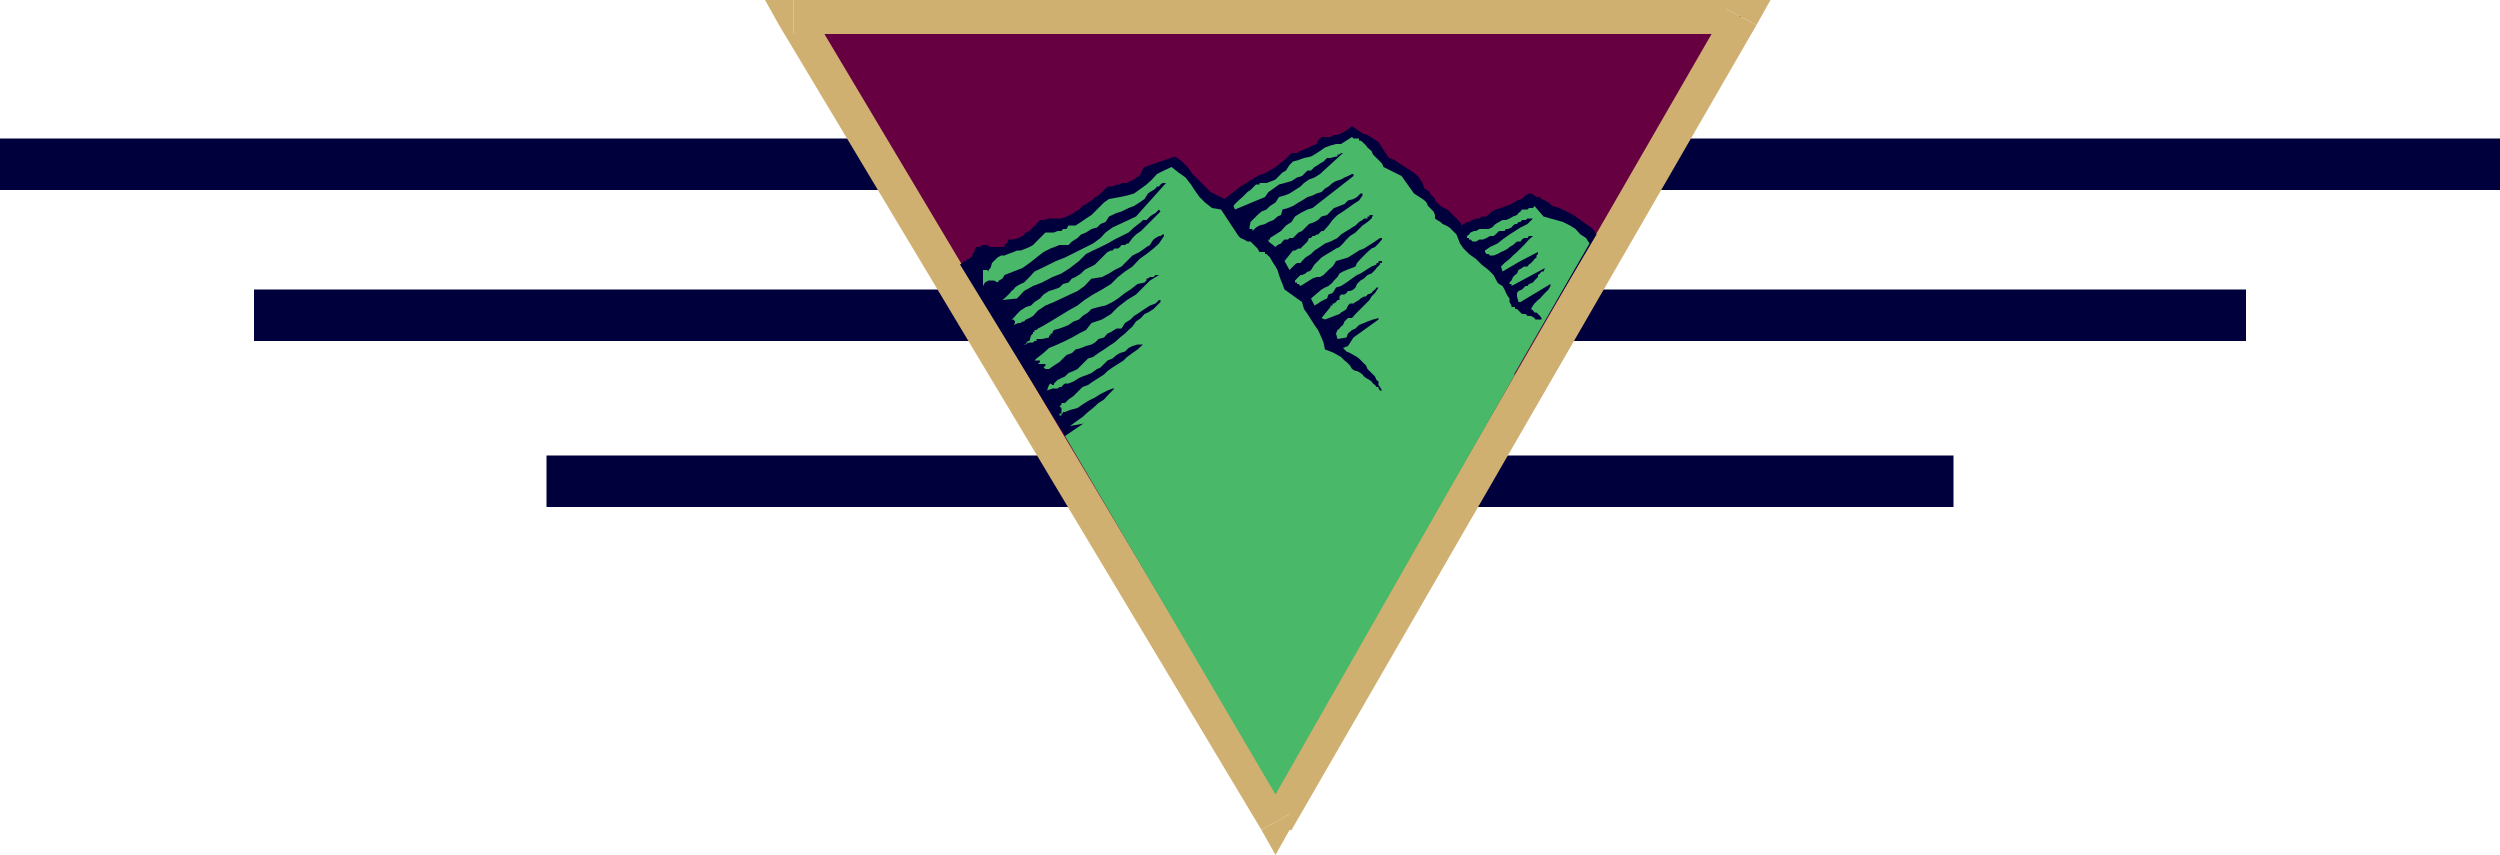
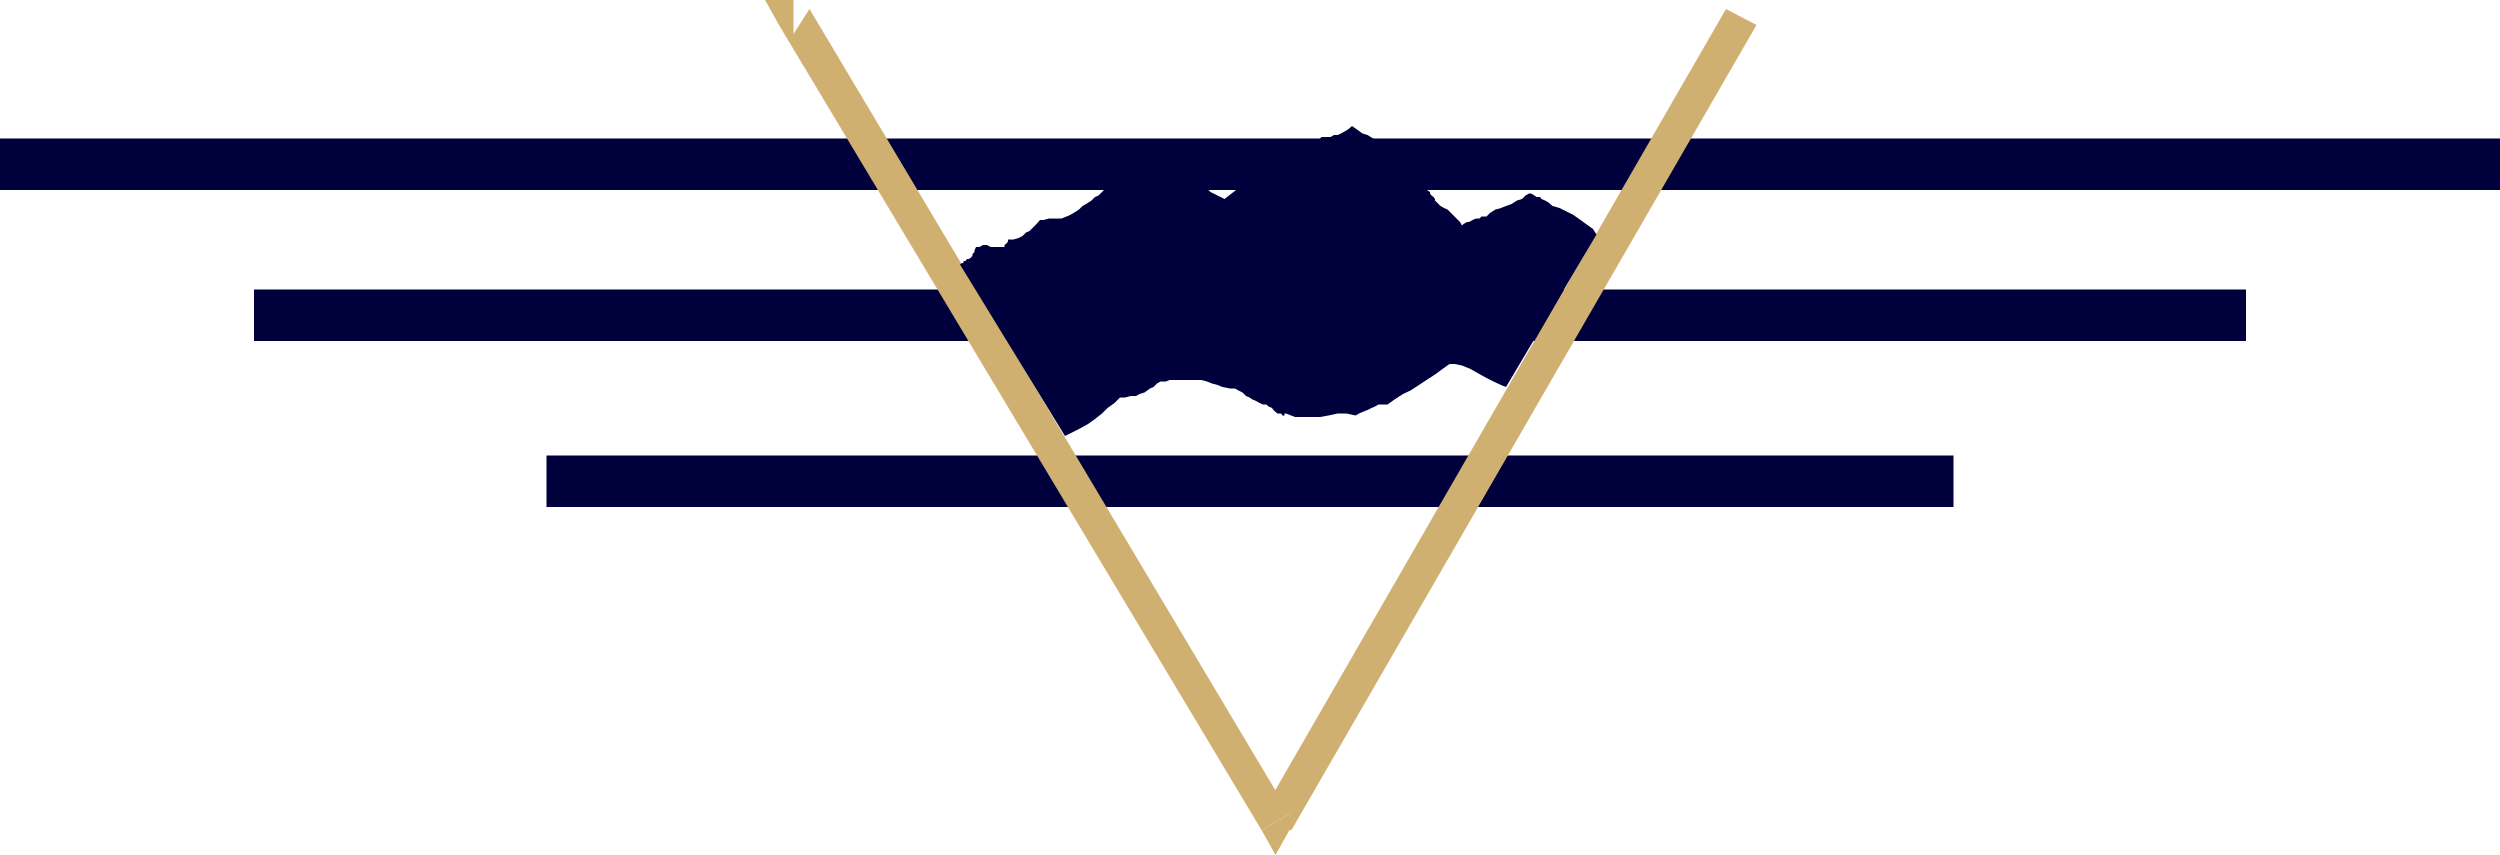
<svg xmlns="http://www.w3.org/2000/svg" height="164.16" viewBox="0 0 360 123.12" width="480">
  <path style="fill:#00003d" d="M117.638 379.329h360v7.416h-360zm36.576 21.744h286.848v7.416H154.214zm42.12 23.904h202.608v7.416H196.334z" transform="translate(-117.638 -359.385)" />
-   <path style="fill:#660040" d="M231.902 361.689h136.584l-67.176 115.92z" transform="translate(-117.638 -359.385)" />
-   <path style="fill:#cfb070" d="m370.574 362.985-2.088-3.6H231.902v4.896h136.584l-2.304-3.6 4.392 2.304 2.016-3.6h-4.104z" transform="translate(-117.638 -359.385)" />
-   <path style="fill:#cfb070" d="M299.294 478.905h4.32l66.96-115.92-4.392-2.304-66.888 115.92h4.032l-4.032 2.304 2.016 3.6 2.016-3.6z" transform="translate(-117.638 -359.385)" />
+   <path style="fill:#cfb070" d="M299.294 478.905h4.32l66.96-115.92-4.392-2.304-66.888 115.92h4.032l-4.032 2.304 2.016 3.6 2.016-3.6" transform="translate(-117.638 -359.385)" />
  <path style="fill:#cfb070" d="m231.902 359.385-2.088 3.6 69.48 115.92 4.032-2.304-69.12-115.92-2.304 3.6v-4.896h-4.104l2.016 3.6z" transform="translate(-117.638 -359.385)" />
  <path style="fill:#00003d" d="m270.998 422.169 1.008-.504 1.008-.504 1.296-.72 1.008-.72 1.008-.792.792-.792 1.008-.72.792-.792h.72l.792-.216h.792l.504-.288.72-.216.792-.576.504-.216.504-.504.504-.288h.792l.504-.216h4.608l.792.216.72.288.792.216.72.288 1.08.216h.72l.504.288.576.288.504.504.504.216.432.288.504.216.504.288.504.216h.504l.288.288.504.216.216.288.288.288.288.216h.504l.216.288h.288v-.288h.216l1.296.504h3.6l1.224-.216 1.296-.288h1.296l1.296.288.504-.288.504-.216.72-.288.576-.288.504-.216.504-.288h1.296l1.008-.72 1.224-.792 1.08-.504 1.224-.792 1.08-.72 1.224-.792 1.08-.792 1.008-.72h.72l1.08.216 1.224.504 1.008.576 1.296.72 1.008.504 1.08.504.72.288 13.032-21.96-.504-.792-1.008-.72-.792-.576-1.008-.72-1.008-.504-1.008-.504-1.008-.288-.576-.504-.504-.288-.504-.216-.216-.288h-.504l-.288-.216-.504-.288h-.288l-.504.288-.504.504-.72.216-.792.504-.792.288-.72.288-.792.216-.792.504-.504.504h-.72l-.288.288h-.504l-.504.216-.504.288h-.288l-.504.288-.216.216-.288-.504-.288-.288-.504-.504-.216-.216-.504-.504-.288-.288-.504-.216-.504-.288-.288-.288-.216-.216-.288-.288v-.216l-.216-.288-.288-.216-.216-.288v-.216l-.792-.504-.288-.792-.504-.792-.504-.504-.72-.504-.792-.504-.792-.504-.72-.504-.792-.288-.504-.72-.504-.792-.504-.792-.792-.504-.792-.504-.72-.216-.792-.576-.72-.504-.576.504-.504.288-.504.288-.504.216h-.504l-.504.288h-1.296l-.504.504-.216.504-.576.216-.504.288-.72.288-.504.216-.504.288h-.792l-1.008 1.008-1.296 1.008-1.296.792-1.296.504-1.152.72-1.296.792-1.008.792-1.296 1.008-1.008-.504-1.008-.504-.792-.792-.792-.792-1.008-1.008-.72-1.008-.792-.792-1.008-.72-4.392 1.512-.216.288-.288.504-.216.504-.504.216-.288.288-.504.216-.504.288h-.792l-.216.216h-.504l-.576.288h-.72l-.288.288-.504.504-.504.504-.504.216-.504.504-.792.504-.504.288-.504.504-.792.504-.504.288-.504.216-.72.288h-1.8l-.792.216h-.504l-.504.576-.504.504-.504.504-.504.216-.504.504-.576.288-.72.216h-.792v.288l-.216.288-.288.216v.288h-2.016l-.504-.288h-.576l-.504.288h-.504l-.216.504v.216l-.288.288v.216l-.216.288-.288.216h-.288l-.216.288h-.288v.288h-.216l-.288.216z" transform="translate(-117.638 -359.385)" />
-   <path style="fill:#4ab869" d="m306.134 421.953 1.08-.288h.72l.792-.216h1.008l.792-.288h2.52l.792-.216.504-.216.504-.288.792-.216h.504l.504-.288.792-.216h.504l1.008-.792 1.008-.504 1.008-.504 1.008-.504 1.08-.504 1.008-.792.72-.792 1.08-.72.72-.504h2.088l1.224.504 1.296.216 1.296.288 1.008.216h1.008l12.024-20.88-.504-.792-.792-.504-.72-.792-.792-.504-1.008-.504-1.008-.288-.792-.216-1.008-.288-1.296-1.512-.216.288h-.576l-.216.216h-.792l-.216.288-.288.216-.216.288-.576.216-.504.288-.504.216h-.504l-.504.288-.504.288-.504.504-.504.216h-1.296l-.504.288h-.288l-.504.216-.216.288-.288.216v.288h.288v.216h.216l.288.288h.504l.504-.288h.504l.504-.216.504-.288h.504l.288-.216.504-.504h.792l.216-.288h.288l.504-.216.216-.288.288-.216h.288l.216-.288h.288l.216-.288h.504l.288-.216h.792l-.792.792-1.008.504-.792.504-.792.504-1.008.72-.72.576-1.08.504-.72.504v.216l.216.288h.288l.216.216h.504l.576-.216.504-.288.504-.216.504-.288.216-.216.504-.288.576-.504h.504l.216-.288.288-.216h.504l.216-.288h.576l-.576.504-.72.792-.504.504-.504.504-.576.504-.504.504-.72.576-.504.504.216.72 2.592-1.512 2.52-1.296v.288l-.216.216v.288l-.288.216-.216.288-.288.288-.288.216-.216.288h-.504l-.288.216-.504.288-.216.504-.288.216-.288.288-.216.504-.288.288v.216h.288v.288l4.824-2.592-.216.504h-.288l-.216.288-.288.216v.288l-.216.216-.288.288-.216.288-.576.216-.216.288h-.288l-.216.216-.288.288-.504.216-.216.288v.504l.216.792h.288l4.32-2.592v.288l-.288.504-.504.504-.216.216-.504.576-.288.216-.504.504-.216.288-.288.504.288.216.216.288h.288l.216.216.288.288.216.288v.216h-1.008l.288.288-.288-.504-.504-.288h-.504l-.288-.288h-.504l-.216-.216-.504-.504h-.288v-.288h-.504v-.216l-.288-.504v-.504l-.216-.288-.288-.504-.216-.504-.288-.504-.504-.288-.216-.216-.576-1.08-.72-.72-1.008-.792-.792-.792-1.008-.72-.792-.792-.504-.72-.504-1.296-.288-.288-.504-.504-.216-.216-.504-.288-.504-.216-.288-.288-.504-.288-.288-.216v-.504l-.216-.504-.288-.288-.216-.216-.288-.288-.216-.504-.288-.288-.288-.216-1.224-.792-1.8-2.52-2.592-1.296-.216-.504-.288-.288-.504-.504-.504-.504-.216-.504-.576-.504-.216-.288-.504-.504-.288-.216h-.216v-.288h-.792l-.216-.216-1.584 1.008h-.72l-.792.216-.792.288-.72.504-.792.504-.504.288-1.008.216-.792.288-.792.216-.504.504-.504.792-.504.288-.504.504-.504.504-.504.216-.792.288h-1.008v.216h-.504l-.288.288-.504.504-.432.288-.504.504-.216.216-.576.504-.504.504-.216.288.216.504 4.32-1.8.504-.72.72-.504.792-.576.792-.216 1.008-.288.792-.504.72-.216.792-.792h.504l.504-.504.504-.288.288-.216.504-.288.504-.504h.504l.792-.216h.216v-.288h.288l.216-.216h.288l-3.312 3.024-.792.504-.792.288-.72.504-.504.504-.792.504-.792.504-.72.288-.792.216-.504.792-.792.504-.504.504-.72.288-.576.504-.504.504-.504.504-.144.792v.216h.432v.288l.504-.504.504-.288.792-.216.504-.288.72-.288.576-.504.504-.216.216-.792.792-.216.72-.288.792-.504.504-.288.792-.504.72-.216.576-.288.72-.216.504-.504.504-.288.576-.504.504-.288.72-.216.504-.288.504-.216.576-.288h.216v.288l-5.904 4.608-.72.216-1.008.504-.792.504-.504.792-.792.504-.72.792-.792.504-.792.504v.216h-.216v.288l1.008.792.288-.288.504-.216.216-.288.288-.288h.504l.216-.216h.504l.288-.288.504-.504.504-.216.504-.504.504-.504.792-.288.504-.288.504-.504.792-.216.504-.504.504-.504.792-.288.72-.288.504-.504.792-.216.504-.288.504-.504h.288v.288l-.504.72-.792.504-.792.576-.72.504-.792.504-.72.72-.576.792-.72.792h-.288l-.216.216-.288.288h-.216l-.288.216h-.288l-.216.288h-.288l-.216.504-.288.288-.216.216-.288.288-.216.216h-.288l-.504.288h-.288l-1.224 1.512.72 1.296.288-.288.216-.216.288-.288.288-.216h.504l.216-.288.288-.288.216-.216.792-.504.504-.504.792-.504.72-.504.792-.288 1.008-.504.504-.504.792-.504.504-.288.288-.216.504-.288.216-.216.288-.288.504-.288.216-.216h.504v-.288h.288v-.216h.504l-.216.504-.576.504-.72.504-.504.504-.504.504-.792.504-.504.504-.504.576-.504.504-.504.216-.792.504-.504.288-.792.504-.504.504-.504.504-.504.792-.288.216h-.216l-.288.288-.504.216h-.216l-.288.288-.216.216-.288.288v.288h.288v.216h.216l.288.288 1.728-1.08.576-.216h.504l.504-.288.504-.504.216-.216.576-.504.216-.288.288-.504 1.008-.288.72-.216.792-.504.792-.504.72-.288.792-.504.792-.504.72-.504h.288v.216l-.504.576-.504.504-.504.216-.576.504-.504.504-.504.504-.504.576-.216.504-1.296.504-.504.216-.504.288-.288.504-.504.504-.216.288-.576.504-.504.216-.504.288-1.512 1.296.504 1.008.504-.288.288-.216.504-.288.504-.216.216-.576.576-.216.216-.288.288-.504.72-.216.792-.504.792-.576.72-.504.504-.216.792-.504.792-.504.72-.288v-.216h.288v-.288h.504v.288h-.288v.216l-.504.504-.216.288-.504.504-.576.216-.504.504-.504.288-.504.504-.216.504-.288.288-.504.216h-.288l-.216.288-.288.216h-.504l-.216.288v.504h-.288l-.216.288-.288.216h-.216v.288h-.288v.216l-1.296 1.584.504.216 2.088-.792.216-.216.504-.288.288-.216.216-.504.288-.288h.504l.288-.216.504-.288.216-.216.504-.288h.288l.216-.288.576-.216.216-.288.288-.216.216-.288h.288l-.504.792-.504.504-.288.504-.504.504-.504.504-.504.504-.504.504-.504.576h-.576l-.216.216-.288.288-.216.504-.288.216-.216.288-.288.216-.216.504.216.792 1.296-.216.216-.576.576-.504.504-.216.504-.504.72-.288.504-.216.792-.288.792-.216v.216l-3.6 2.592-.792 1.224-.72.288.504.504.504.216.504.288.504.288.288.216.504.504.504.504.216.504.288.288.504.504.288.288.216.504.288.216v.504l.216.288.288.504h-.288l-.216-.288v-.216h-.288l-.216-.288-.288-.216-.216-.288-.288-.216-.504-.288-.288-.216-.216-.288-.288-.216-.504-.288h-.216l-.504-.288-.288-.504-.504-.504-.288-.216-.504-.504-.504-.288-.504-.288-.504-.216-.792-.288-.216-1.008-.288-.72-.504-1.08-.504-.72-.504-.792-.504-.792-.504-.72-.288-1.008-2.52-1.8-.288-.792-.216-.504-.288-.792-.216-.72-.288-.504-.504-.792-.288-.504-.504-.504h-.216v-.288h-.792l-.288-.504-.216-.216-.504-.504-.288-.288h-.432l-.504-.288-.504-.216-.288-.288-2.52-3.816-1.296-.216-1.008-.792-.792-.792-.72-1.008-.504-.792-.792-1.008-1.008-.72-1.008-.792-1.08.504-1.008.504-.72.792-.792.72-.792.576-1.008.72-1.008.288-1.008.216-1.584.288-.72.504-.504.504-.792.792-.504.504-.792.504-.72.504-.792.504h-1.008l-.288.504h-.504l-.216.288h-.576l-.504.216h-1.224l-.504.504-.288.288-.504.504-.504.504-.504.288-.504.216-.792.288h-.504l-.504.216-.792.288-.504.216h-.504l-.504.288-.504.504-.288.288-.216.72-.288.288v.216l-.216-.216h-.576v2.304l.288-.504.504-.288h.792l.504.288.216-.288.504-.288.288-.504 1.296-.504 1.296-.504 1.008-.72 1.008-.792 1.008-.792 1.008-.504 1.296-.504h1.296l.504-.504.792-.504.504-.504.72-.288.792-.504.792-.216.504-.504.72-.288.504-.792 1.08-.504.72-.216 1.008-.504.792-.288.792-.504.72-.504.504-.792.288-.216.504-.288.288-.216.216-.288h.288l.216-.288.288-.216h.504l-4.32 4.824-1.08.504-1.224.576-1.08.504-1.008.72-.72.792-1.08.792-1.008.504-1.008.504-1.008.504-1.008.504-1.296.504-1.008.504-1.008.504-1.08.504-.72.792-.792.792-.504.216-.504.288-.288.216-.216.288-.288.216-.216.288-.504.504-.576.504 2.088-.216 1.008-1.08 1.296-.72 1.296-.504 1.512-.792 1.296-.504 1.224-.792 1.296-1.008 1.008-1.008 1.008-.504 1.08-.504 1.008-.504 1.008-.576 1.008-.504 1.008-.504.792-.72 1.008-.792.288-.288h.504l.216-.216.288-.288.288-.216.504-.288.216-.216.288-.288.216.288-.504.504-.504.504-.792.792-.504.504-.504.504-.72.504-.504.504-.576.792h-.216l-.288.216h-.504l-.216.288-.288.216h-.504l-.288.288h-.216l-.504.216-.504.504-.504.504-.288.288-.504.504-.504.288-.504.216-.504.288-.504.504-.792.504-.504.216-.504.576-.792.216-.504.504-.792.288-.72.216-.792.504-.504.576-.792.504-.504.504-.72.216-.792.504-.504.504-.504.576-.288.216h.288l.216.288v.216l-.216.288.72-.288h.288l.288-.216h.216l.288-.288.504-.216.504-.288.72-.792 1.08-.72 1.224-.504 1.08-.504 1.224-.576 1.08-.504 1.008-.72 1.008-1.08h.216l1.296-.216 1.008-.504.792-.504 1.008-.504.792-.792.792-.792 1.008-.504.72-.504.288-.216.504-.288.288-.504.216-.288.288-.216.504-.288h.216l.288-.216h.216v.216l-.72 1.08-.792.72-1.008.792-1.008.72-1.008 1.08-1.08.72-1.008.792-1.008 1.008-1.296.792-1.296.72-1.224.792-1.008.792-1.296.72-1.296.792-1.296.792-1.224.72-.576.288-.216.216h-.288v.288h-.216v.216l-.288.288-.216.792h-.288v.216h-.216v.288h-.288l.792-.288h.504l.216-.216h.288v-.288h.792l1.008-.216v-.288h.216v-.288h.288v-.216l.216-.288.792-.216.792-.288.504-.216.72-.504.792-.288.504-.504.792-.504.504-.504 1.008-.288 1.008-.216 1.008-.504.792-.504 1.008-.792.792-.504 1.008-.792 1.008-.216.288-.288v-.288h.216l.288-.216h.504l.288-.288h.504l-1.296.792-1.008 1.008-1.008 1.008-1.296.792-1.296 1.008-1.008 1.008-1.296.792-1.512.504-.792 1.008-1.008.504-1.008.576-1.008.504-1.08.504-1.224.504-.792.72-1.008.792-.288.288h.792v.216l-.288.288h1.08v.216l-.288.288.288.216h.504l.72-.504.792-.504.504-.504.504-.504.792-.288.504-.504.792-.216.72-.288.792-.216.504-.288.504-.504.792-.216.504-.576.504-.216.792-.504h.72l.504-.792.792-.504.504-.504.792-.504.72-.504.792-.504.792-.288.504-.504h.216v.288l-.504.504-.504.504-.792.504-.504.216-.504.576-.72.504-.504.72-.576.504-.504.504-.72.576-.792.72-.792.504-.72.504-.792.504-.792.576-.72.216-.504.504-.504.504-.504.504-.576.288-.72.288-.504.504-.504.216-.576.288-.504.504v.216h-.216l-.288-.216-.216.216-.288.792.792-.288h.72l.288-.216h.288l.216-.288.288-.216h.504l.72-.288.792-.504.504-.216.792-.288.504-.216.792-.576.504-.216.504-.504.504-.504.72-.288.576-.504.504-.288.72-.216.504-.504.576-.288.72-.216h.792l-.792.72-.72.504-.792.576-.504.504-.792.504-.792.504-.72.504-.504.504-.792.504-.792.504-.72.504-.792.288-.504.504-.792.792-.72.504-.504.504h-.792.288v.216l-.288.288.288.216v.792h-.288v.288h.288v-.288h.216v-.216h.288l.72-.288 1.08-.288.72-.504.792-.504 1.008-.504.792-.504 1.008-.504.72-.288h.288l-.792.792-.72.792-.792.504-.792.72-.72.576-.792.72-.72.504-1.08.792 1.584-.288 1.512-.216 1.296-.288 1.008-.216 1.296-.288 1.008-.504 1.512-.216 1.512-.576.504-.216.792-.288.792-.504.504-.216.72-.504h.792l.792-.288.72.288 1.8-.288.504.288h1.8l.504.216h.504l.504.288.576.504h1.224l.792.216.504.288.792.216.432.576.504.216.504.504h.504l.504.288.504.216.504.288.576.216.504.288.216.216.504.216.288-.216h.504l.504.216h.288l.504.288h.504l.216.216z" transform="translate(-117.638 -359.385)" />
-   <path style="fill:#4ab869" d="m270.998 422.169 30.312 51.624 34.488-60.48-10.728-2.016-11.52 6.336-23.4-3.528-15.12 5.328z" transform="translate(-117.638 -359.385)" />
</svg>